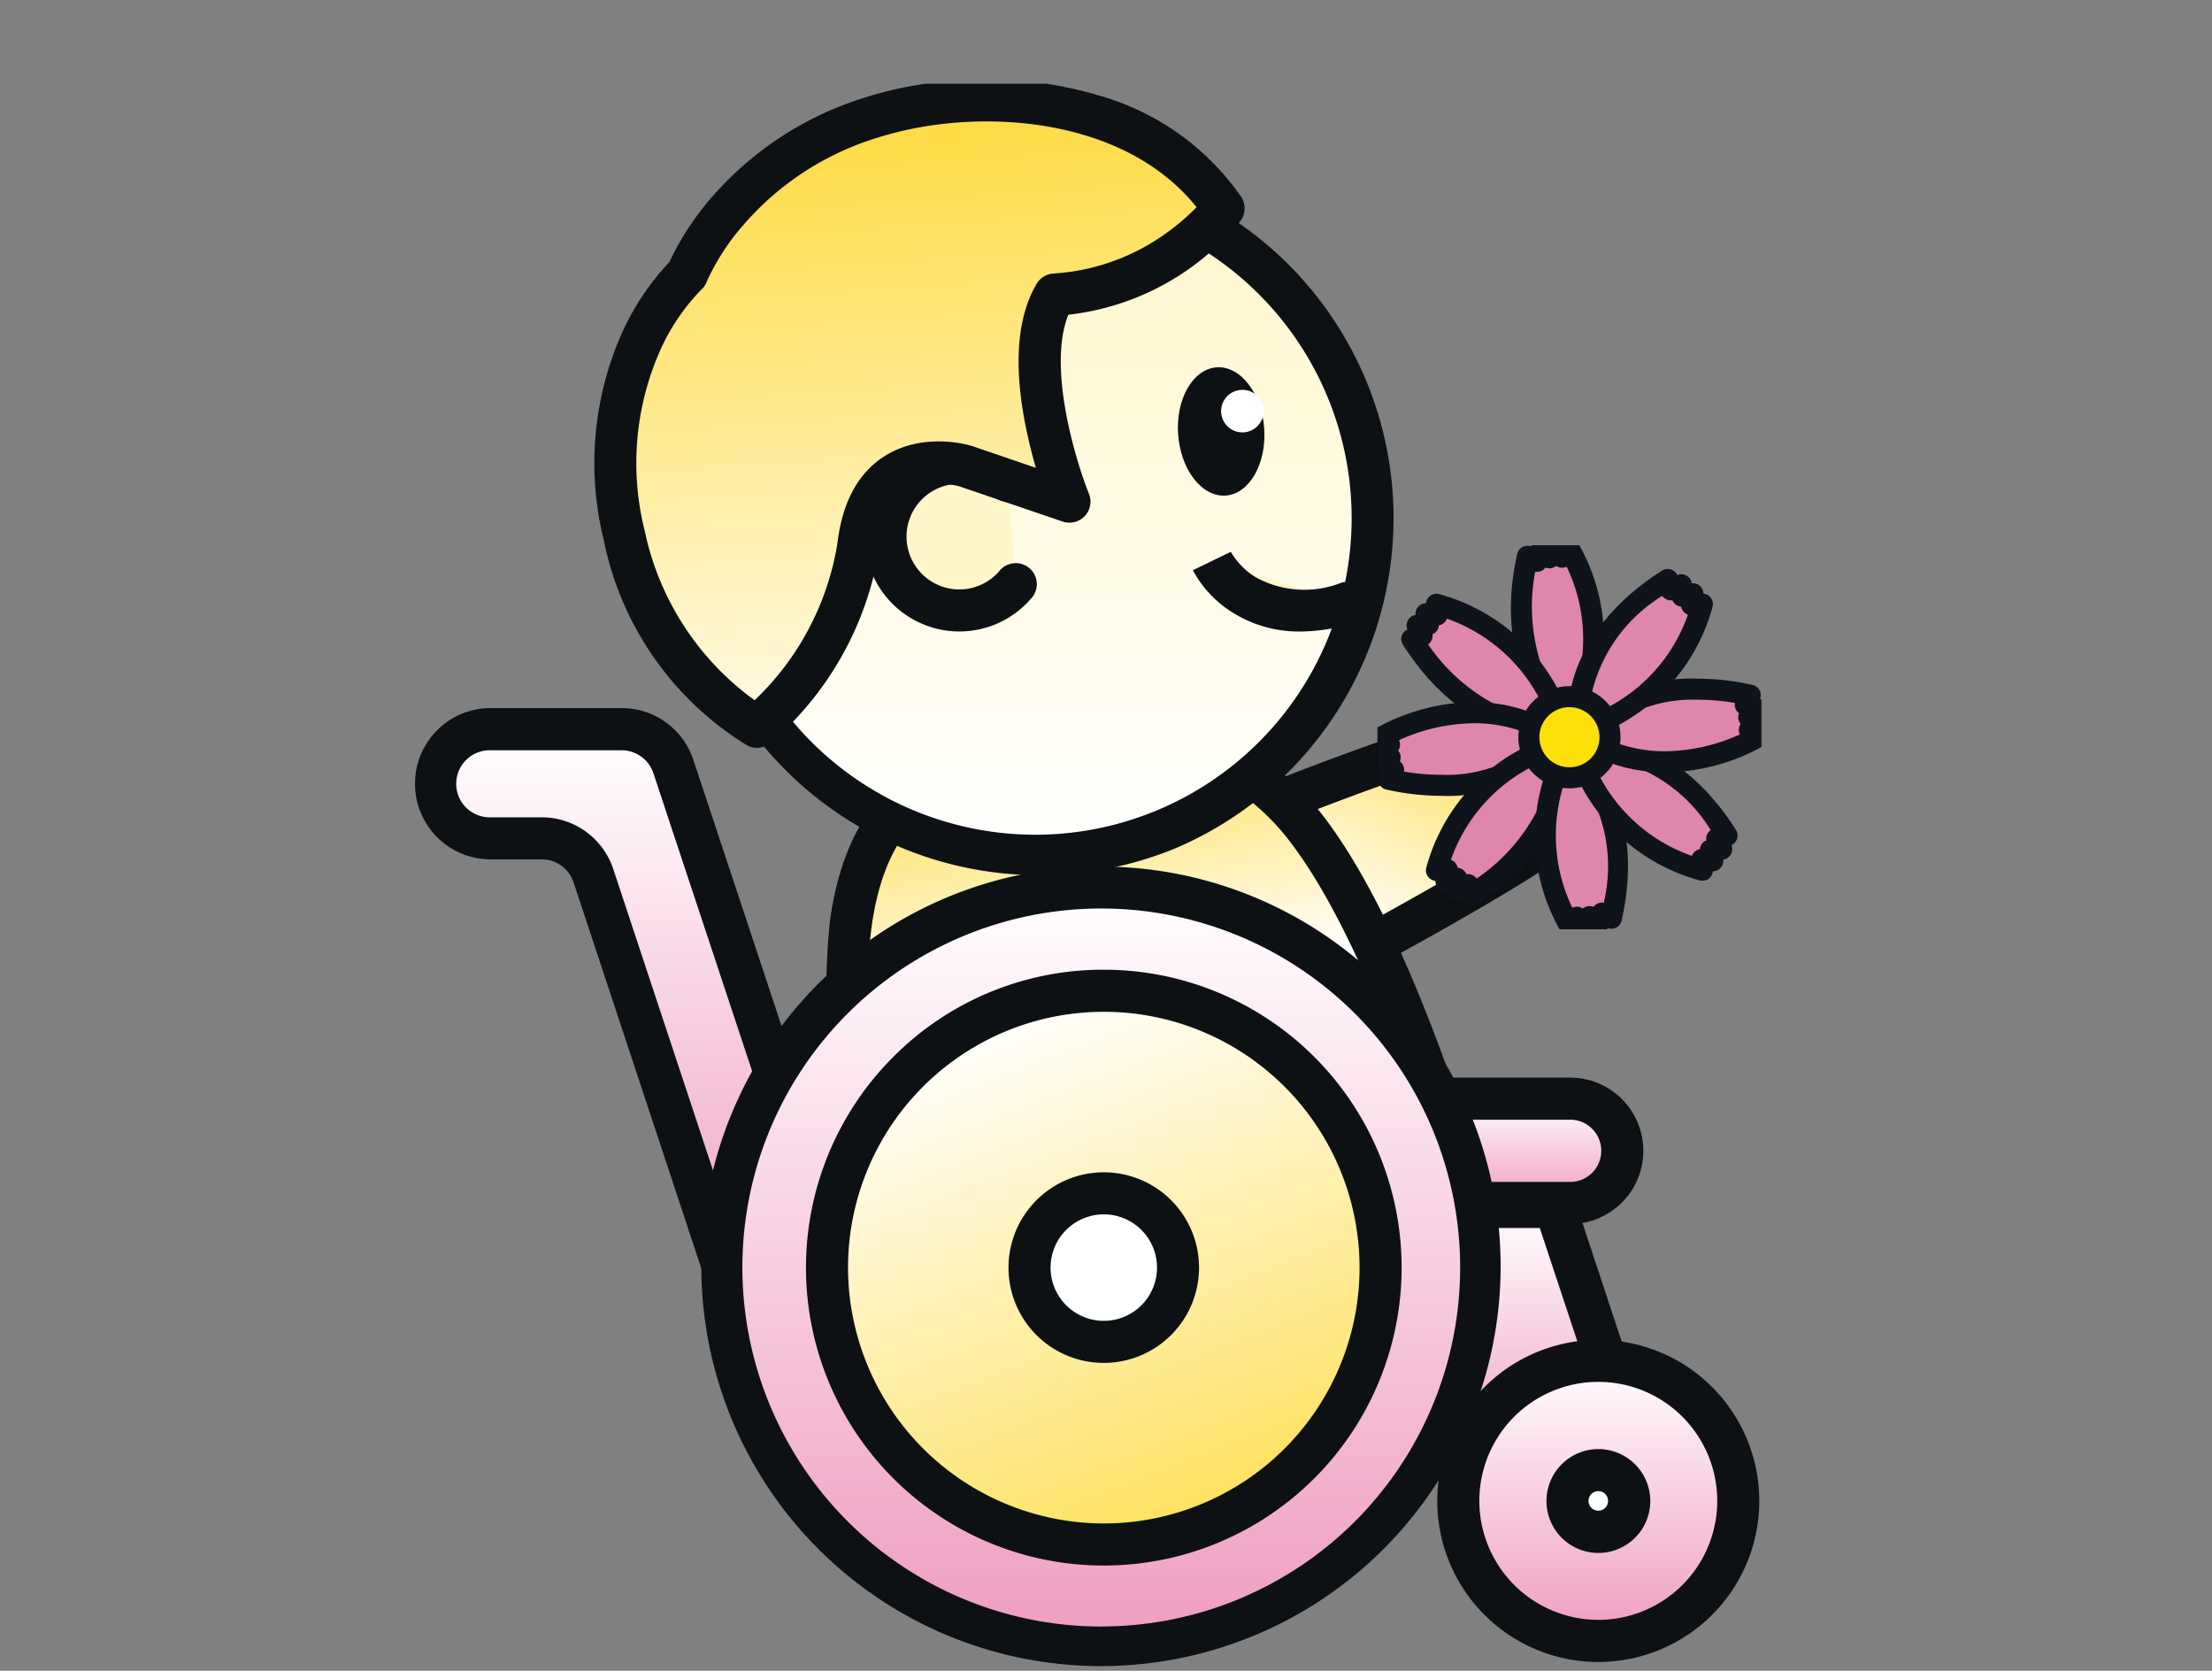
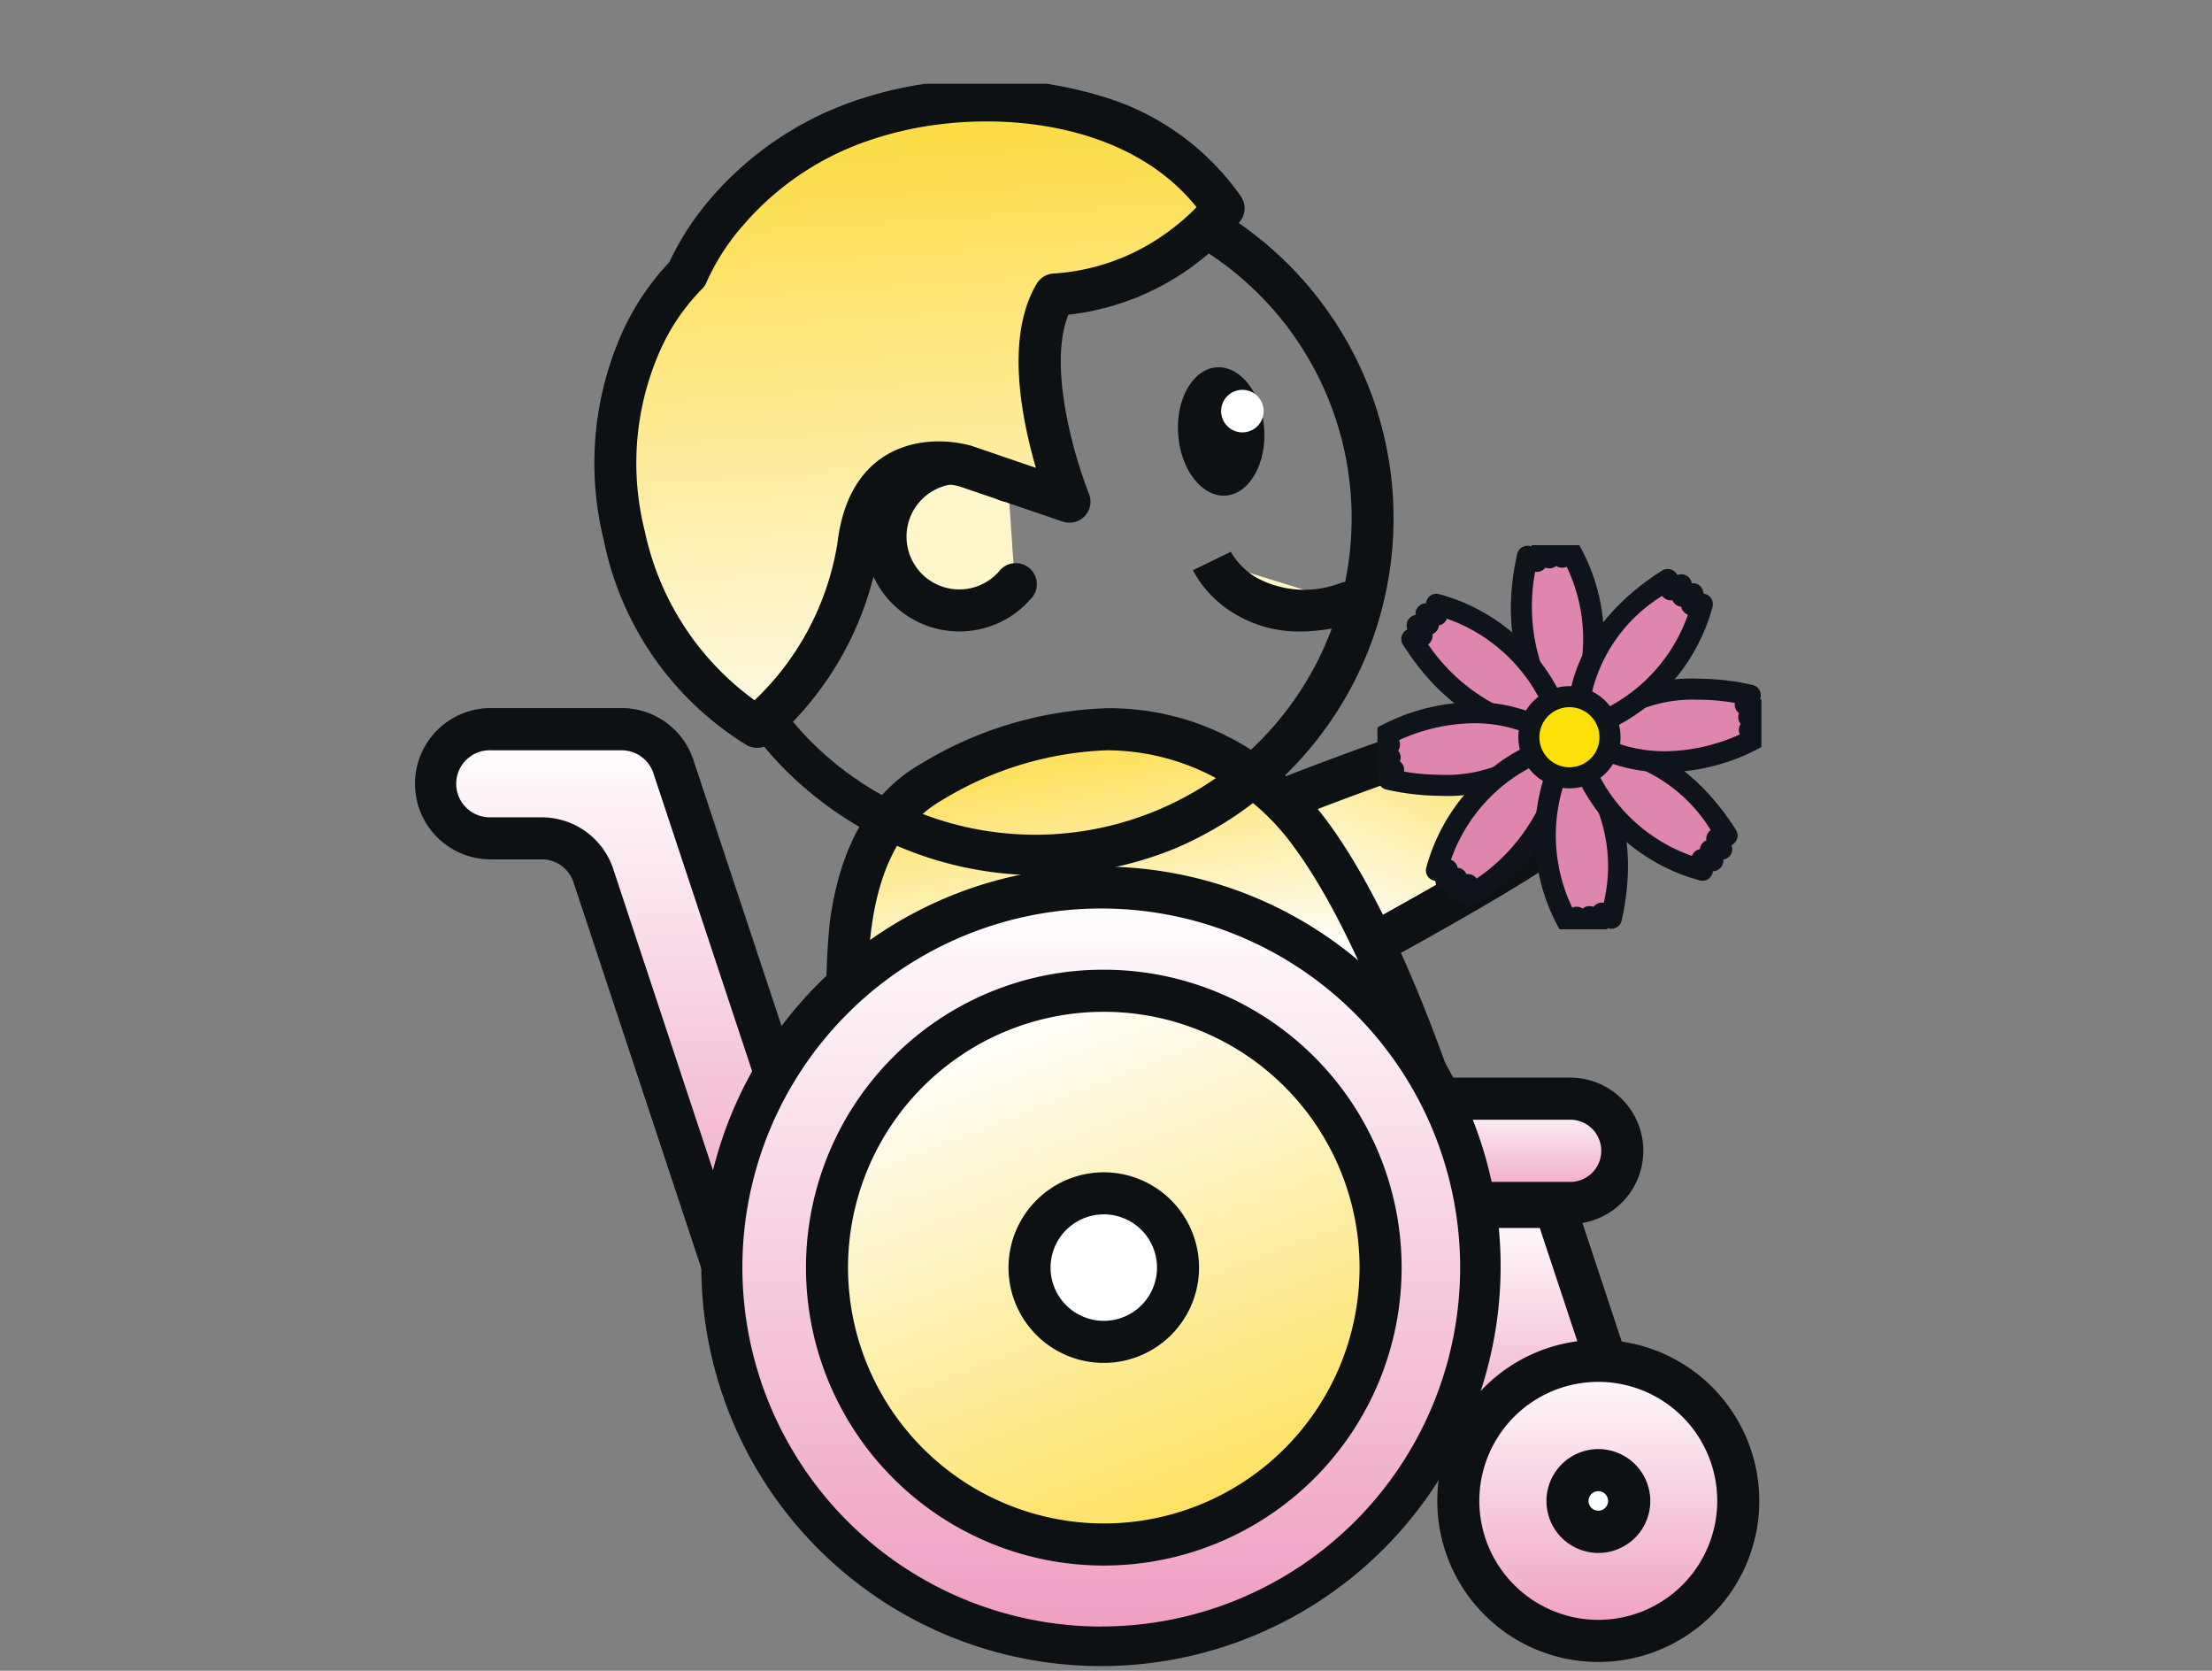
<svg xmlns="http://www.w3.org/2000/svg" xmlns:xlink="http://www.w3.org/1999/xlink" width="98" height="74" viewBox="0 0 98 74">
  <rect x="0" y="0" width="98" height="74" fill="#808080" stroke="none" />
  <defs>
    <linearGradient id="linear-gradient" x1="0.5" x2="0.5" y2="1" gradientUnits="objectBoundingBox">
      <stop offset="0" stop-color="#fff" />
      <stop offset="1" stop-color="#ef9cc0" />
    </linearGradient>
    <clipPath id="clip-path">
      <rect id="長方形_28552" data-name="長方形 28552" width="98" height="74" transform="translate(633 608)" fill="none" stroke="#707070" stroke-width="1" />
    </clipPath>
    <clipPath id="clip-path-2">
      <rect id="長方形_28233" data-name="長方形 28233" width="59.744" height="70.29" fill="url(#linear-gradient)" />
    </clipPath>
    <linearGradient id="linear-gradient-2" x1="0.578" y1="0.145" x2="0.5" y2="0.833" gradientUnits="objectBoundingBox">
      <stop offset="0" stop-color="#fee160" />
      <stop offset="1" stop-color="#fff" />
    </linearGradient>
    <linearGradient id="linear-gradient-4" x1="0.5" y1="0" x2="0.57" y2="0.354" xlink:href="#linear-gradient-2" />
    <linearGradient id="linear-gradient-8" x1="0.5" x2="0.5" y2="1" gradientUnits="objectBoundingBox">
      <stop offset="0" stop-color="#fff6c9" />
      <stop offset="1" stop-color="#fff" />
    </linearGradient>
    <linearGradient id="linear-gradient-10" x1="0.5" x2="0.5" y2="1" gradientUnits="objectBoundingBox">
      <stop offset="0" stop-color="#fee15d" />
      <stop offset="1" stop-color="#fff" />
    </linearGradient>
    <linearGradient id="linear-gradient-11" x1="0.5" x2="0.424" y2="1.162" gradientUnits="objectBoundingBox">
      <stop offset="0" stop-color="#fdda3b" />
      <stop offset="1" stop-color="#fff" />
    </linearGradient>
    <clipPath id="clip-path-3">
      <rect id="長方形_28226" data-name="長方形 28226" width="17.012" height="17.012" transform="translate(0 0)" fill="none" />
    </clipPath>
  </defs>
  <g id="マスクグループ_64" data-name="マスクグループ 64" transform="translate(-633 -608)" clip-path="url(#clip-path)">
    <g id="グループ_13507" data-name="グループ 13507" transform="translate(3 1.901)">
      <g id="グループ_13276" data-name="グループ 13276" transform="translate(648.294 609.807)">
        <g id="グループ_13275" data-name="グループ 13275" transform="translate(0 0)" clip-path="url(#clip-path-2)">
          <path id="パス_28817" data-name="パス 28817" d="M0,9.268S11.315-.489,13.367.019,15.8,2.066,15.034,3.99,5.528,14.862,5.528,14.862Z" transform="matrix(0.951, 0.309, -0.309, 0.951, 38.483, 24.09)" fill="url(#linear-gradient-2)" />
          <path id="パス_28818" data-name="パス 28818" d="M6.46,16.725a.932.932,0,0,1-.663-.277L.269,10.855A.932.932,0,0,1,.323,9.494c.027-.023,2.74-2.36,5.718-4.665C11.569.549,13.265,0,14.125,0a1.658,1.658,0,0,1,.4.046,3.453,3.453,0,0,1,2.4,1.718,4.151,4.151,0,0,1-.093,3.5C16.6,5.852,15.8,7.156,11.61,11.71c-2.263,2.459-4.461,4.712-4.483,4.734A.931.931,0,0,1,6.46,16.725ZM2.3,10.259l4.154,4.2c3.527-3.649,8.193-8.751,8.647-9.886a2.59,2.59,0,0,0,.165-1.961,1.682,1.682,0,0,0-1.157-.75,7.288,7.288,0,0,0-2.574,1.3C10.363,3.918,8.9,4.974,7.182,6.3,5.183,7.85,3.305,9.412,2.3,10.259Z" transform="matrix(0.951, 0.309, -0.309, 0.951, 37.885, 22.916)" fill="#0d1114" />
          <path id="パス_28819" data-name="パス 28819" d="M50.228,48.43H42.337a2.31,2.31,0,0,1,0-4.619h7.891a2.31,2.31,0,1,1,0,4.619" transform="translate(1.042 1.141)" fill="url(#linear-gradient)" />
          <path id="パス_28820" data-name="パス 28820" d="M50.16,49.294H42.268a3.241,3.241,0,0,1,0-6.483H50.16a3.241,3.241,0,1,1,0,6.483Zm-7.891-4.619a1.378,1.378,0,0,0,0,2.756H50.16a1.378,1.378,0,1,0,0-2.756Z" transform="translate(1.11 1.209)" fill="#0d1114" />
          <path id="パス_28821" data-name="パス 28821" d="M22.731,57.244S13.92,35.079,22.484,30.2s14.2-1.107,16.657,2.12c4.658,6.115,8.114,19.951,8.114,19.951Z" transform="translate(0.488 0.726)" fill="url(#linear-gradient-4)" />
          <path id="パス_28822" data-name="パス 28822" d="M22.663,58.108a.932.932,0,0,1-.865-.588,70.56,70.56,0,0,1-3.386-11.868,30.341,30.341,0,0,1-.493-9.362c.46-3.359,1.818-5.7,4.037-6.966a16.834,16.834,0,0,1,8.277-2.459,11.634,11.634,0,0,1,5.881,1.561,12.627,12.627,0,0,1,3.7,3.264c1.992,2.616,3.992,6.832,5.944,12.531,1.442,4.212,2.324,7.724,2.333,7.758a.932.932,0,0,1-.719,1.139L22.848,58.089A.934.934,0,0,1,22.663,58.108Zm7.569-29.38a15.015,15.015,0,0,0-7.355,2.215c-3.944,2.246-3.611,9.042-2.637,14.347a69.974,69.974,0,0,0,3.015,10.815l22.779-4.618c-.867-3.2-3.906-13.686-7.7-18.67A10.227,10.227,0,0,0,30.232,28.729Z" transform="translate(0.556 0.794)" fill="#0d1114" />
          <path id="パス_28823" data-name="パス 28823" d="M18.712,51.243l-7.2-21.722a2.416,2.416,0,0,0-2.293-1.657H3.416a2.416,2.416,0,1,0,0,4.833H5.676a2.415,2.415,0,0,1,2.293,1.656l6.1,18.428a2.415,2.415,0,0,0,3.044,1.536l.052-.017a2.415,2.415,0,0,0,1.542-3.056" transform="translate(0.026 0.726)" fill="url(#linear-gradient)" />
          <path id="パス_28824" data-name="パス 28824" d="M16.3,55.3h0A3.341,3.341,0,0,1,13.121,53l-6.1-18.427A1.481,1.481,0,0,0,5.607,33.56H3.348a3.348,3.348,0,1,1,0-6.7H9.155a3.342,3.342,0,0,1,3.178,2.3l7.2,21.722a3.347,3.347,0,0,1-2.134,4.233l-.05.017-.005,0A3.347,3.347,0,0,1,16.3,55.3ZM3.348,28.728a1.485,1.485,0,1,0,0,2.969H5.607a3.342,3.342,0,0,1,3.178,2.3l6.1,18.427A1.48,1.48,0,0,0,16.3,53.436h0a1.485,1.485,0,0,0,.461-.074l.048-.016.005,0a1.484,1.484,0,0,0,.947-1.877l-7.2-21.722a1.482,1.482,0,0,0-1.409-1.018Z" transform="translate(0.094 0.794)" fill="#0d1114" />
          <path id="パス_28825" data-name="パス 28825" d="M53.1,57.794l-3.083-9.307H22.5v4.832l21.536,1.2,1.985,6Z" transform="translate(0.586 1.262)" fill="url(#linear-gradient)" />
          <path id="パス_28826" data-name="パス 28826" d="M45.951,61.374a.932.932,0,0,1-.885-.639L43.28,55.343l-20.9-1.162a.932.932,0,0,1-.88-.93V48.419a.932.932,0,0,1,.932-.932H49.944a.932.932,0,0,1,.885.639l3.083,9.307a.932.932,0,0,1-.551,1.163l-7.077,2.717A.932.932,0,0,1,45.951,61.374Zm-22.59-9.006,20.656,1.148a.932.932,0,0,1,.833.637l1.678,5.068,5.335-2.048L49.271,49.35H23.361Z" transform="translate(0.654 1.331)" fill="#0d1114" />
          <path id="パス_28827" data-name="パス 28827" d="M57.543,61.334a6.2,6.2,0,1,1-6.2-6.2,6.2,6.2,0,0,1,6.2,6.2" transform="translate(1.175 1.435)" fill="url(#linear-gradient)" />
          <path id="楕円形_216" data-name="楕円形 216" d="M6.133-1A7.133,7.133,0,1,1-1,6.133,7.141,7.141,0,0,1,6.133-1Zm0,12.4a5.27,5.27,0,1,0-5.27-5.27A5.276,5.276,0,0,0,6.133,11.4Z" transform="translate(46.383 56.636)" fill="#0d1114" />
-           <path id="パス_28828" data-name="パス 28828" d="M42.2,19.132A14.954,14.954,0,1,1,27.247,4.179,14.953,14.953,0,0,1,42.2,19.132" transform="translate(0.32 0.109)" fill="url(#linear-gradient-8)" />
          <path id="パス_28829" data-name="パス 28829" d="M27.179,3.179A15.889,15.889,0,0,1,33.363,33.7,15.889,15.889,0,0,1,21,4.428,15.788,15.788,0,0,1,27.179,3.179Zm0,29.907A14.022,14.022,0,1,0,13.157,19.064,14.037,14.037,0,0,0,27.179,33.086Z" transform="translate(0.388 0.177)" fill="#0d1114" />
          <path id="パス_28830" data-name="パス 28830" d="M26.142,21.784a3.271,3.271,0,1,1-.315-4.615h0" transform="translate(0.531 0.426)" fill="#fff6c9" />
          <path id="パス_28831" data-name="パス 28831" d="M23.606,23.766a4.2,4.2,0,1,1,2.75-7.381.932.932,0,1,1-1.21,1.418,2.339,2.339,0,1,0,.225,3.3.932.932,0,1,1,1.4,1.225A4.193,4.193,0,0,1,23.606,23.766Z" transform="translate(0.599 0.494)" fill="#0d1114" />
          <path id="パス_28832" data-name="パス 28832" d="M34.495,20.606s1.549,3.2,5.979,1.862" transform="translate(0.898 0.537)" fill="#fff6c9" />
          <path id="パス_28833" data-name="パス 28833" d="M38.373,23.694a5.52,5.52,0,0,1-3.131-.913,4.978,4.978,0,0,1-1.647-1.8l1.677-.813,0-.008a3.261,3.261,0,0,0,1.082,1.117,4.458,4.458,0,0,0,3.793.267.932.932,0,1,1,.537,1.784A7.992,7.992,0,0,1,38.373,23.694Z" transform="translate(0.959 0.567)" fill="#0d1114" />
          <path id="パス_28834" data-name="パス 28834" d="M52.583,61.212a1.365,1.365,0,1,1-1.365-1.365,1.364,1.364,0,0,1,1.365,1.365" transform="translate(1.298 1.558)" fill="#fcd41d" />
          <ellipse id="楕円形_217" data-name="楕円形 217" cx="1.365" cy="1.365" rx="1.365" ry="1.365" transform="translate(51.152 61.405)" fill="#fff" />
          <path id="楕円形_217_-_アウトライン" data-name="楕円形 217 - アウトライン" d="M1.3-1A2.3,2.3,0,1,1-1,1.3,2.3,2.3,0,0,1,1.3-1Zm0,2.729A.433.433,0,1,0,.864,1.3.433.433,0,0,0,1.3,1.729Z" transform="translate(51.22 61.473)" fill="#0d1114" />
          <path id="パス_28835" data-name="パス 28835" d="M46.978,51.532A16.828,16.828,0,1,1,30.149,34.7,16.829,16.829,0,0,1,46.978,51.532" transform="translate(0.347 0.904)" fill="url(#linear-gradient)" />
          <path id="パス_28836" data-name="パス 28836" d="M30.081,33.7a17.706,17.706,0,1,1-6.913,1.4A17.65,17.65,0,0,1,30.081,33.7Zm0,33.658a15.9,15.9,0,1,0-15.9-15.9A15.915,15.915,0,0,0,30.081,67.361Z" transform="translate(0.415 0.972)" fill="#0d1114" />
          <path id="パス_28837" data-name="パス 28837" d="M24.526,12.263A12.263,12.263,0,1,1,12.263,0,12.263,12.263,0,0,1,24.526,12.263" transform="translate(46.451 59.489) rotate(159)" fill="url(#linear-gradient-10)" />
          <path id="楕円形_218" data-name="楕円形 218" d="M12.195-1A13.195,13.195,0,0,1,25.39,12.195,13.195,13.195,0,0,1,12.195,25.39,13.195,13.195,0,0,1,2.865,2.865,13.109,13.109,0,0,1,12.195-1Zm0,24.526A11.331,11.331,0,1,0,.864,12.195,11.344,11.344,0,0,0,12.195,23.526Z" transform="translate(18.413 40.241)" fill="#0d1114" />
          <path id="パス_28838" data-name="パス 28838" d="M33.2,51.188A3.289,3.289,0,1,1,29.914,47.9,3.289,3.289,0,0,1,33.2,51.188" transform="translate(0.693 1.247)" fill="#fff" />
          <path id="楕円形_219" data-name="楕円形 219" d="M3.221-1A4.221,4.221,0,1,1-1,3.221,4.226,4.226,0,0,1,3.221-1Zm0,6.579A2.358,2.358,0,1,0,.864,3.221,2.36,2.36,0,0,0,3.221,5.579Z" transform="translate(27.386 49.214)" fill="#0d1114" />
          <path id="パス_28839" data-name="パス 28839" d="M20.312,9.042c-2.181,2.819-.474,9.173-.474,9.173L15.462,16.1s-3.993-1.792-5.148,2.934a13.448,13.448,0,0,1-5.43,7.394,12.984,12.984,0,0,1-4.8-9.111C-.682,9.631,4.255,6.156,4.255,6.156A13.015,13.015,0,0,1,13.081.289C18.01-.673,25.388.639,28.2,6.156a10.589,10.589,0,0,1-7.886,2.886" transform="translate(7.174 2.843) rotate(-7)" fill="url(#linear-gradient-11)" />
          <path id="パス_28840" data-name="パス 28840" d="M17.128,0a17.64,17.64,0,0,1,7.235,1.5,11.485,11.485,0,0,1,5.6,5.167.932.932,0,0,1-.152,1.062,11.475,11.475,0,0,1-7.937,3.2h-.14c-1.211,2.168-.476,6.433-.062,7.982a.932.932,0,0,1-1.306,1.08l-4.357-2.107a3.676,3.676,0,0,0-1.294-.25c-1.3,0-2.142.836-2.562,2.557a14.3,14.3,0,0,1-5.842,7.963.932.932,0,0,1-1.023-.024,13.841,13.841,0,0,1-5.2-9.786A14.183,14.183,0,0,1,2.022,9.293,11.375,11.375,0,0,1,4.473,6.46,12.242,12.242,0,0,1,6.579,3.937,14.733,14.733,0,0,1,13.833.306,17.249,17.249,0,0,1,17.128,0ZM27.951,6.894c-2.286-3.694-7.018-5.03-10.823-5.03a15.383,15.383,0,0,0-2.938.272A12.749,12.749,0,0,0,7.906,5.249a9.979,9.979,0,0,0-1.9,2.28.888.888,0,0,1-.284.321,9.226,9.226,0,0,0-2.165,2.5,12.3,12.3,0,0,0-1.619,7.8,12.4,12.4,0,0,0,3.916,8.033,12.293,12.293,0,0,0,4.487-6.445c.845-3.462,3.1-3.979,4.372-3.979a5.424,5.424,0,0,1,2.062.415l.024.011,2.679,1.3c-.086-.532-.167-1.144-.219-1.8-.224-2.814.2-4.929,1.247-6.287a.932.932,0,0,1,.792-.36c.191.011.383.017.573.017a9.553,9.553,0,0,0,4.8-1.293A9.7,9.7,0,0,0,27.951,6.894Z" transform="translate(6.136 2.032) rotate(-7)" fill="#0d1114" />
          <path id="パス_28841" data-name="パス 28841" d="M33.042,15.222c-.114-1.569.648-2.9,1.7-2.979s2,1.136,2.112,2.7-.652,2.9-1.7,2.979-2-1.136-2.11-2.7" transform="translate(0.86 0.319)" fill="#0d1114" />
          <path id="パス_28842" data-name="パス 28842" d="M34.9,14.224a.942.942,0,1,0,.872-1.007.942.942,0,0,0-.872,1.007" transform="translate(0.909 0.344)" fill="#fff" />
        </g>
      </g>
      <g id="グループ_13461" data-name="グループ 13461" transform="translate(691.026 630.246)">
        <g id="グループ_13237" data-name="グループ 13237" transform="translate(0 0)" clip-path="url(#clip-path-3)">
          <path id="パス_28686" data-name="パス 28686" d="M22.53,7.284S20.612,5.1,21.567.842l.42.224.177-.484.375.33L22.806.5,23.1.884l.328-.355a8.041,8.041,0,0,1,.628,6.565,1.045,1.045,0,0,1-1.526.191" transform="translate(-14.922 -0.35)" fill="#df86af" />
          <path id="パス_28687" data-name="パス 28687" d="M23.179,7.973a1.6,1.6,0,0,1-.963-.35.466.466,0,0,1-.07-.065c-.085-.1-2.063-2.409-1.067-6.851A.466.466,0,0,1,21.7.372a.466.466,0,0,1,.71-.2A.466.466,0,0,1,23.1.134a.466.466,0,0,1,.693.117,8.441,8.441,0,0,1,.663,6.979.466.466,0,0,1-.056.1A1.6,1.6,0,0,1,23.179,7.973Zm-.361-1.065a.546.546,0,0,0,.8-.089,7.374,7.374,0,0,0-.347-5.55.466.466,0,0,1-.464-.035.466.466,0,0,1-.476.074.466.466,0,0,1-.454.182,8.248,8.248,0,0,0,.208,3.938A4.992,4.992,0,0,0,22.818,6.908Z" transform="translate(-14.888 -0.316)" fill="#0f141a" />
          <path id="パス_28688" data-name="パス 28688" d="M10.324,14.152s-2.9-.185-5.235-3.874l.455-.139-.217-.467.5-.032-.1-.48.48.063-.02-.483a8.04,8.04,0,0,1,5.086,4.2,1.045,1.045,0,0,1-.944,1.214" transform="translate(-3.565 -6.123)" fill="#df86af" />
          <path id="パス_28689" data-name="パス 28689" d="M10.29,14.584h-.03c-.128-.008-3.163-.245-5.6-4.09a.466.466,0,0,1,.2-.674.466.466,0,0,1,.362-.642.466.466,0,0,1,.459-.517.466.466,0,0,1,.573-.407,8.44,8.44,0,0,1,5.4,4.466.466.466,0,0,1,.033.112,1.648,1.648,0,0,1-.277,1.16,1.53,1.53,0,0,1-1.061.588A.466.466,0,0,1,10.29,14.584Zm-4.512-4.1a8.246,8.246,0,0,0,2.931,2.638,4.992,4.992,0,0,0,1.567.525.523.523,0,0,0,.454-.327.788.788,0,0,0,.046-.3,7.4,7.4,0,0,0-4.17-3.677.466.466,0,0,1-.352.3.466.466,0,0,1-.285.389.466.466,0,0,1-.192.45Z" transform="translate(-3.531 -6.089)" fill="#0f141a" />
          <path id="パス_28690" data-name="パス 28690" d="M7.284,26.754S5.1,28.673.842,27.717l.224-.42L.582,27.12l.33-.375L.5,26.478l.384-.295-.355-.328a8.041,8.041,0,0,1,6.565-.628,1.045,1.045,0,0,1,.191,1.526" transform="translate(-0.35 -17.35)" fill="#df86af" />
          <path id="パス_28691" data-name="パス 28691" d="M3.109,28.416a11.019,11.019,0,0,1-2.4-.278.466.466,0,0,1-.334-.62.466.466,0,0,1-.2-.71.466.466,0,0,1-.041-.69.466.466,0,0,1,.117-.693,9.05,9.05,0,0,1,4.33-1.158,7.181,7.181,0,0,1,2.648.495.466.466,0,0,1,.1.056,1.648,1.648,0,0,1,.625,1.016A1.531,1.531,0,0,1,7.623,27a.465.465,0,0,1-.065.07A6.957,6.957,0,0,1,3.109,28.416ZM1.491,27.343a9.713,9.713,0,0,0,1.618.141,6.237,6.237,0,0,0,3.8-1.085A.524.524,0,0,0,7,25.846a.788.788,0,0,0-.18-.245,6.265,6.265,0,0,0-2.237-.4,8.22,8.22,0,0,0-3.312.751.466.466,0,0,1-.035.463.466.466,0,0,1,.074.476.466.466,0,0,1,.182.454Z" transform="translate(-0.316 -17.316)" fill="#0f141a" />
          <path id="パス_28692" data-name="パス 28692" d="M14.152,32.011s-.185,2.9-3.874,5.235l-.139-.455-.467.217-.032-.5-.48.1.063-.48-.483.02a8.04,8.04,0,0,1,4.2-5.086,1.045,1.045,0,0,1,1.214.944" transform="translate(-6.123 -21.758)" fill="#df86af" />
          <path id="パス_28693" data-name="パス 28693" d="M13.05,30.558a1.478,1.478,0,0,1,1.529,1.353.466.466,0,0,1,0,.1c-.008.128-.245,3.163-4.09,5.6a.466.466,0,0,1-.674-.2.466.466,0,0,1-.642-.362.466.466,0,0,1-.517-.459.466.466,0,0,1-.407-.573,8.44,8.44,0,0,1,4.466-5.4.466.466,0,0,1,.112-.033A1.46,1.46,0,0,1,13.05,30.558Zm.6,1.432a.544.544,0,0,0-.6-.5h-.028a7.371,7.371,0,0,0-3.678,4.169.466.466,0,0,1,.3.353.466.466,0,0,1,.389.285.466.466,0,0,1,.45.192,8.245,8.245,0,0,0,2.638-2.931A4.991,4.991,0,0,0,13.648,31.99Z" transform="translate(-6.089 -21.724)" fill="#0f141a" />
          <path id="パス_28694" data-name="パス 28694" d="M26.754,33.055s1.918,2.18.962,6.442l-.42-.224-.177.484-.375-.33-.267.412-.295-.384-.328.355a8.041,8.041,0,0,1-.628-6.565,1.045,1.045,0,0,1,1.526-.191" transform="translate(-17.35 -22.977)" fill="#df86af" />
          <path id="パス_28695" data-name="パス 28695" d="M26.036,32.3a1.6,1.6,0,0,1,.963.35.466.466,0,0,1,.07.065c.085.1,2.063,2.409,1.067,6.851a.466.466,0,0,1-.62.334.466.466,0,0,1-.71.2.466.466,0,0,1-.69.041.466.466,0,0,1-.693-.117,8.441,8.441,0,0,1-.663-6.979.466.466,0,0,1,.056-.1A1.6,1.6,0,0,1,26.036,32.3Zm.362,1.065a.654.654,0,0,0-.362-.134.644.644,0,0,0-.436.222A7.4,7.4,0,0,0,25.949,39a.466.466,0,0,1,.462.036.466.466,0,0,1,.476-.074.466.466,0,0,1,.455-.182A6.931,6.931,0,0,0,26.4,33.364Z" transform="translate(-17.316 -22.943)" fill="#0f141a" />
          <path id="パス_28696" data-name="パス 28696" d="M32.011,30s2.9.185,5.235,3.874l-.455.139.217.467-.5.032.1.48-.48-.063.02.483a8.04,8.04,0,0,1-5.086-4.2A1.045,1.045,0,0,1,32.011,30" transform="translate(-21.758 -21.015)" fill="#df86af" />
          <path id="パス_28697" data-name="パス 28697" d="M31.977,29.5h.03c.128.008,3.163.245,5.6,4.09a.466.466,0,0,1-.2.674.466.466,0,0,1-.362.642.466.466,0,0,1-.459.517.466.466,0,0,1-.573.407,8.44,8.44,0,0,1-5.4-4.466.466.466,0,0,1-.033-.112,1.648,1.648,0,0,1,.277-1.16,1.53,1.53,0,0,1,1.061-.588A.466.466,0,0,1,31.977,29.5Zm4.512,4.1a6.93,6.93,0,0,0-4.5-3.163.594.594,0,0,0-.392.21.7.7,0,0,0-.109.417,7.373,7.373,0,0,0,4.169,3.678.466.466,0,0,1,.353-.3.466.466,0,0,1,.285-.389.466.466,0,0,1,.192-.45Z" transform="translate(-21.724 -20.981)" fill="#0f141a" />
          <path id="パス_28698" data-name="パス 28698" d="M33.055,22.53s2.18-1.918,6.442-.962l-.224.42.484.177-.33.375.412.267-.384.295.355.328a8.041,8.041,0,0,1-6.565.628,1.045,1.045,0,0,1-.191-1.526" transform="translate(-22.977 -14.922)" fill="#df86af" />
          <path id="パス_28699" data-name="パス 28699" d="M37.162,20.8a11.02,11.02,0,0,1,2.4.278.466.466,0,0,1,.334.62.466.466,0,0,1,.2.71.466.466,0,0,1,.041.69.466.466,0,0,1-.117.693,9.05,9.05,0,0,1-4.33,1.158,7.182,7.182,0,0,1-2.648-.495.467.467,0,0,1-.1-.056,1.648,1.648,0,0,1-.625-1.016,1.531,1.531,0,0,1,.335-1.166.466.466,0,0,1,.065-.07A6.957,6.957,0,0,1,37.162,20.8Zm1.618,1.073a9.713,9.713,0,0,0-1.618-.141,6.323,6.323,0,0,0-3.8,1.086.593.593,0,0,0-.128.425.7.7,0,0,0,.218.372,6.265,6.265,0,0,0,2.237.4A8.189,8.189,0,0,0,39,23.268a.466.466,0,0,1,.035-.464.466.466,0,0,1-.074-.476.466.466,0,0,1-.182-.454Z" transform="translate(-22.943 -14.888)" fill="#0f141a" />
          <path id="パス_28700" data-name="パス 28700" d="M30,10.324s.185-2.9,3.874-5.235l.139.455.467-.217.032.5.48-.1-.063.48.483-.02a8.04,8.04,0,0,1-4.2,5.086A1.045,1.045,0,0,1,30,10.324" transform="translate(-21.015 -3.565)" fill="#df86af" />
          <path id="パス_28701" data-name="パス 28701" d="M31.031,11.709A1.478,1.478,0,0,1,29.5,10.356a.466.466,0,0,1,0-.1c.008-.128.245-3.163,4.09-5.6a.466.466,0,0,1,.674.2.466.466,0,0,1,.642.362.466.466,0,0,1,.517.459.466.466,0,0,1,.407.573,8.44,8.44,0,0,1-4.466,5.4.466.466,0,0,1-.112.033A1.46,1.46,0,0,1,31.031,11.709Zm-.6-1.433a.545.545,0,0,0,.6.5h.028a7.371,7.371,0,0,0,3.678-4.169.466.466,0,0,1-.3-.353.466.466,0,0,1-.389-.285.466.466,0,0,1-.45-.192A6.929,6.929,0,0,0,30.432,10.276Z" transform="translate(-20.981 -3.531)" fill="#0f141a" />
          <path id="パス_28702" data-name="パス 28702" d="M26,24.2a1.8,1.8,0,1,1-1.8-1.8A1.8,1.8,0,0,1,26,24.2" transform="translate(-15.697 -15.697)" fill="#fce00a" />
          <path id="楕円形_210" data-name="楕円形 210" d="M1.763-.5A2.263,2.263,0,1,1-.5,1.763,2.265,2.265,0,0,1,1.763-.5Zm0,3.593A1.331,1.331,0,1,0,.432,1.763,1.332,1.332,0,0,0,1.763,3.093Z" transform="translate(6.743 6.743)" fill="#0f141a" />
        </g>
      </g>
    </g>
  </g>
</svg>